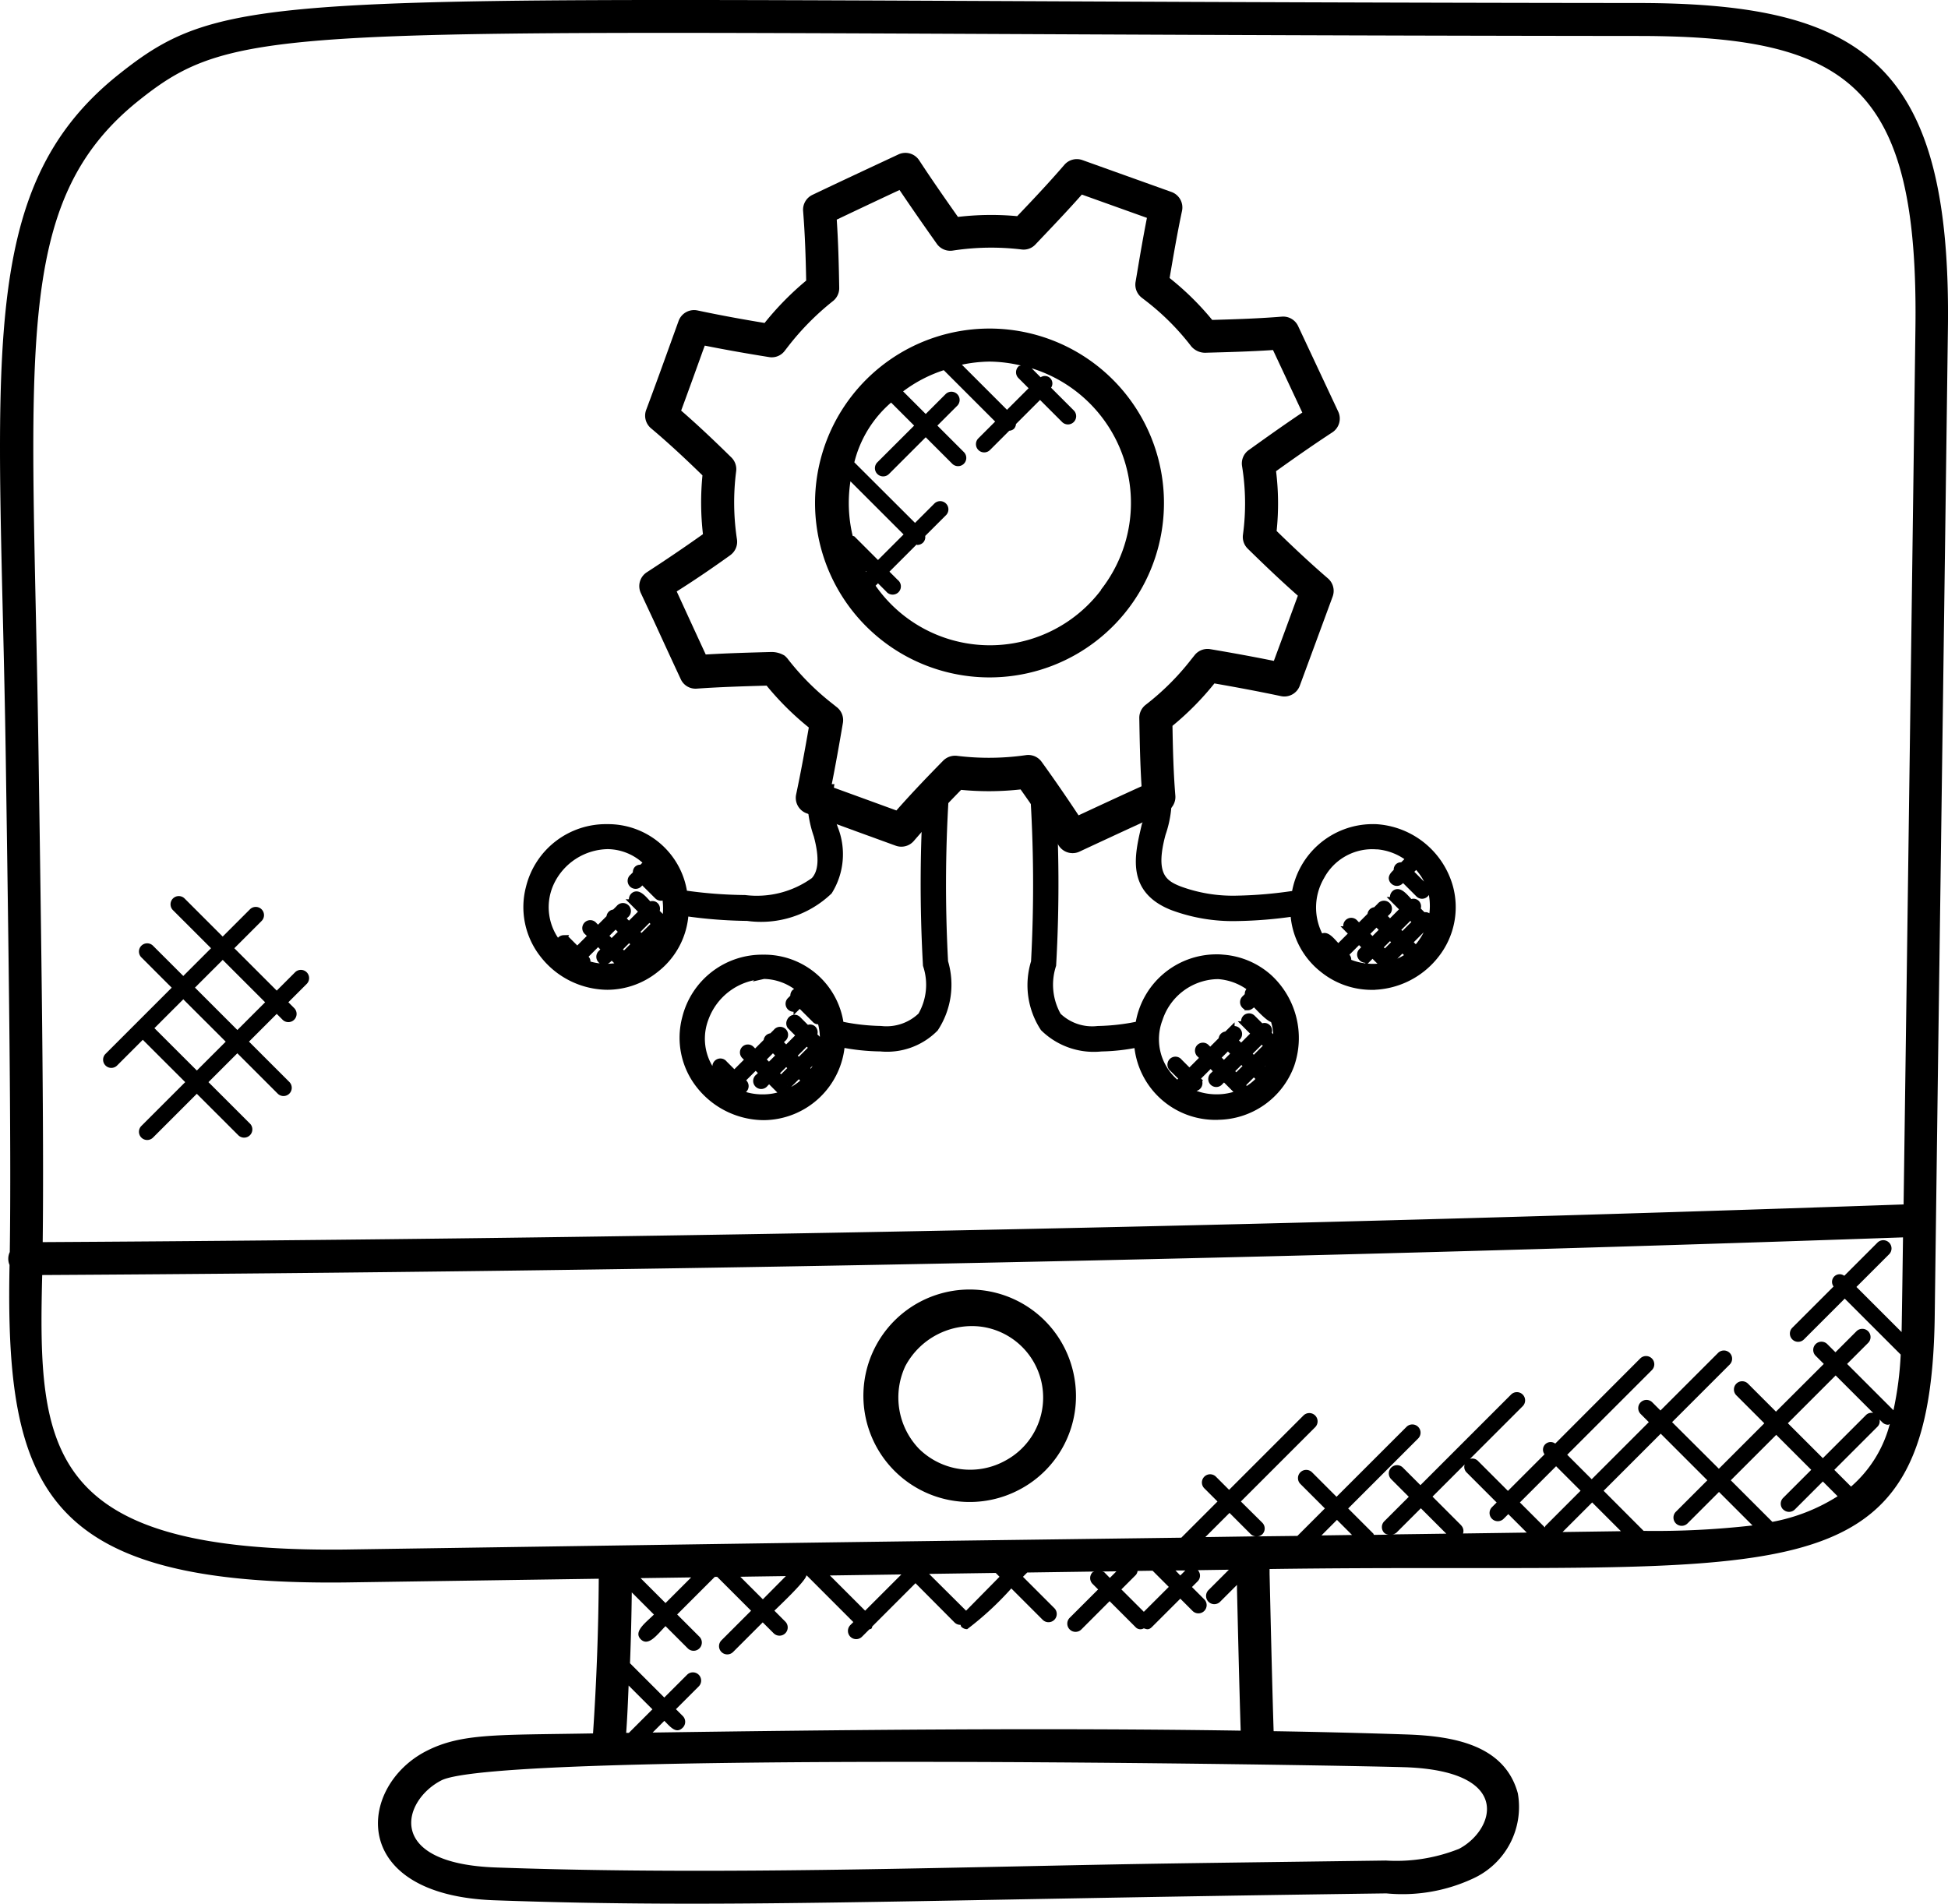
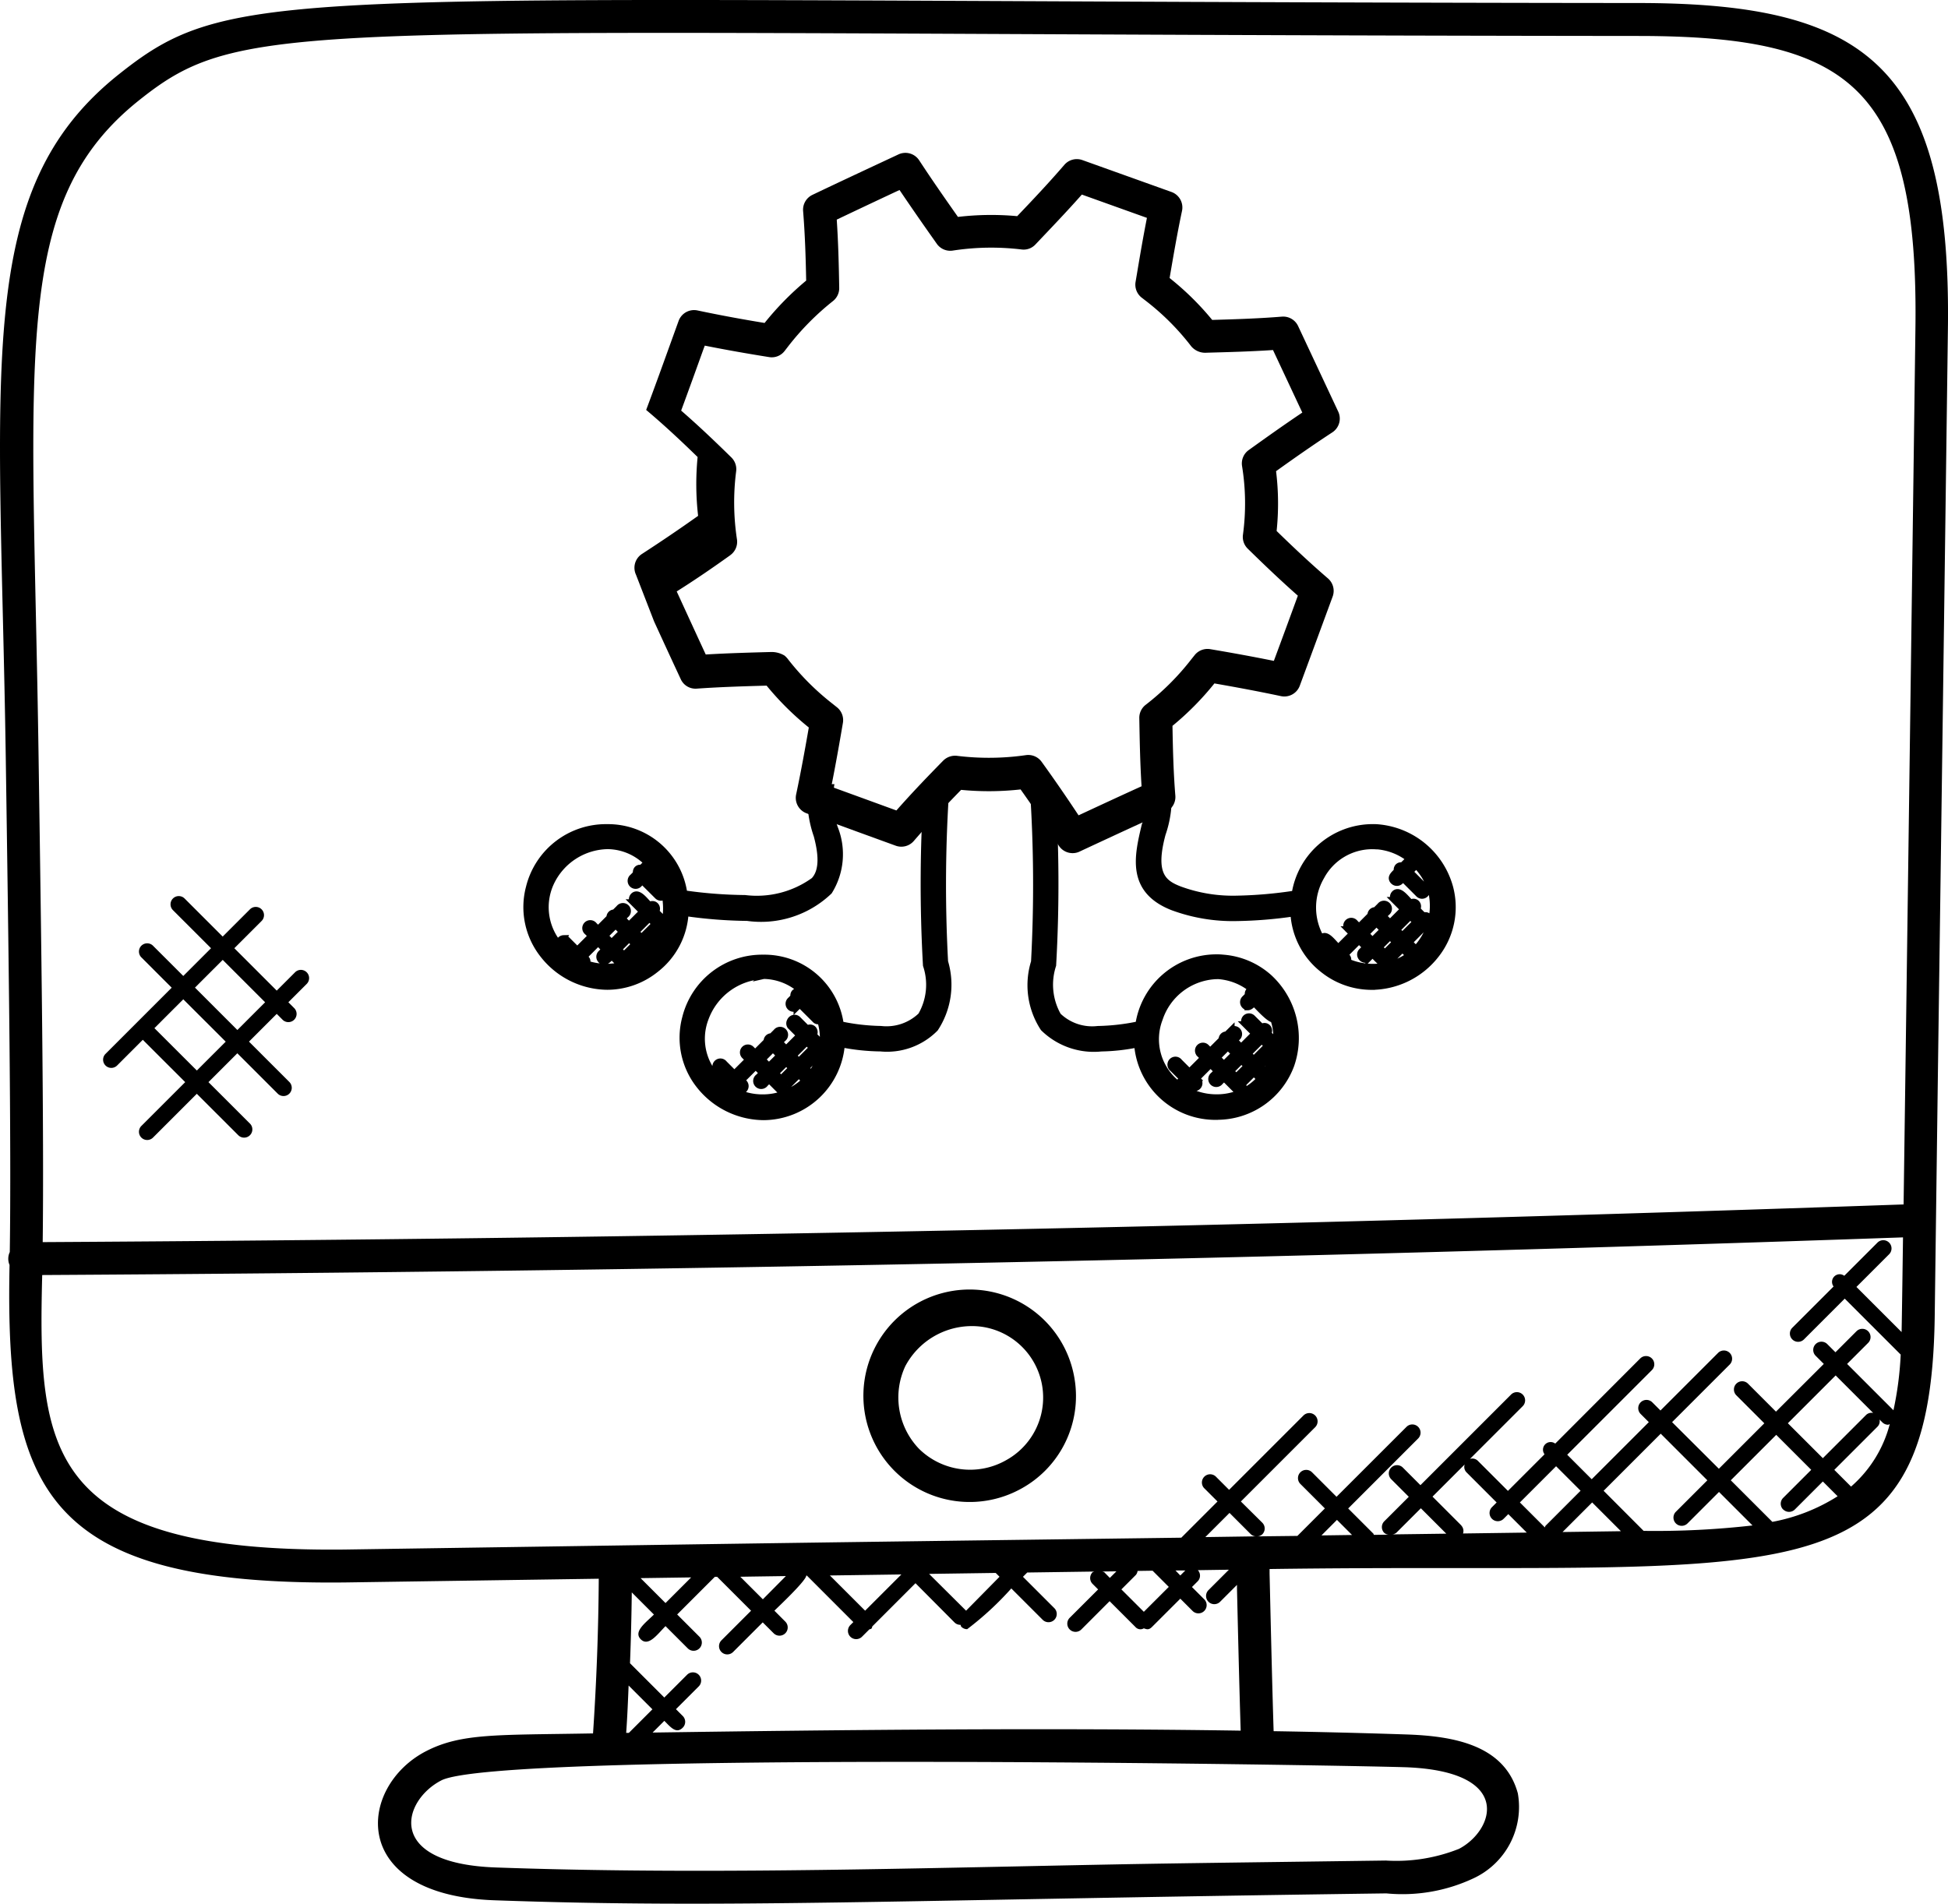
<svg xmlns="http://www.w3.org/2000/svg" width="59.179" height="57.844" viewBox="0 0 59.179 57.844">
  <g id="app-integration" transform="translate(-14318.999 -6804)">
    <path id="Path_4372" data-name="Path 4372" d="M3.7,42.121a.478.478,0,0,0-.007.392c-.14,6.88,1.111,9.747,10.2,9.647l7.7-.113c-.01,1.56-.068,3.135-.174,4.7-2.9.053-3.992-.014-5.065.536-2.09,1.071-2.4,4.385,2.09,4.535,7,.249,11.911-.006,27.074-.21a5.079,5.079,0,0,0,2.64-.454,2.39,2.39,0,0,0,1.356-2.585c-.4-1.475-1.961-1.741-3.376-1.79-1.345-.045-2.7-.078-4.043-.1-.045-1.421-.092-3.45-.113-4.359l-.01-.422v-.146c15.655-.221,20.1,1.207,20.207-7.716l.1-7.624q.156-11.292.3-22.316c.114-8-2.493-9.9-9.279-9.927-41.226-.032-42.672-.711-46.279,2.16C2.58,9.855,3.4,15.186,3.578,27.091,3.663,32.875,3.75,38.82,3.7,42.121ZM13.876,51.16c-9.108.1-9.323-3.041-9.191-8.341,18.921-.109,37.935-.493,56.53-1.144-.006.443-.033,2.469-.043,2.877L59.8,43.181l.993-.993a.25.25,0,1,0-.354-.354l-1.008,1.008a.232.232,0,0,0-.325.325l-1.254,1.254a.25.25,0,1,0,.354.354l1.239-1.239,1.7,1.7a10.15,10.15,0,0,1-.22,1.692L59.517,45.52l.639-.639a.25.25,0,1,0-.354-.354l-.639.639-.248-.248a.25.25,0,1,0-.354.354l.248.248-1.453,1.45-.85-.85a.25.25,0,1,0-.354.354l.85.85-1.381,1.381L54.2,47.289l1.747-1.747a.25.25,0,1,0-.353-.354l-1.747,1.747-.248-.248a.25.25,0,0,0-.354.354l.248.248-1.735,1.735-.744-.744,2.572-2.572a.25.25,0,1,0-.354-.354L50.65,47.941a.232.232,0,0,0-.325.325l-1.112,1.112-.921-.921a.237.237,0,0,0-.233-.05l1.6-1.6a.25.25,0,1,0-.354-.353l-2.75,2.75-.531-.531a.25.25,0,1,0-.354.353l.531.531-.744.744a.25.25,0,0,0,0,.354.239.239,0,0,0,.128.053l-.445.006c-.008-.012-.005-.027-.015-.037l-.765-.765,2.122-2.123a.25.25,0,1,0-.353-.354l-2.123,2.122-.744-.744a.25.25,0,0,0-.354.354l.744.744-.835.835L41.6,50.76a.242.242,0,0,0,.15-.062.25.25,0,0,0,0-.354L41.1,49.7l2.258-2.258A.25.25,0,1,0,43,47.088l-2.258,2.258-.39-.39A.25.25,0,1,0,40,49.31l.39.39-1.1,1.1h0C25.113,50.99,31.383,50.9,13.876,51.16Zm43.7-1.218a.25.25,0,0,0,.354,0l.85-.85.449.449a5.616,5.616,0,0,1-1.983.778l-1.263-1.263,1.381-1.381,1.063,1.063-.85.85a.249.249,0,0,0-.005.354Zm.141-2.62,1.452-1.452,1.14,1.14a.239.239,0,0,0-.213.058L58.78,48.384ZM47.8,50.431l-.878-.879.977-.977a.234.234,0,0,0,.05.234l.921.921-.142.142a.25.25,0,1,0,.354.354l.142-.142.561.561-1.936.027a.241.241,0,0,0-.053-.241Zm-.46.247L45.7,50.7a.235.235,0,0,0,.124-.051l.744-.743Zm3.016-.24c-.014.014-.011.034-.021.05l-.759-.759,1.1-1.1.744.744Zm1.416-.709.874.874-1.773.025Zm-7.294.989-.93.013.471-.472Zm-21.246,6,.353-.353c.188.188.359.409.56.207a.25.25,0,0,0,0-.354l-.207-.207.692-.692a.25.25,0,1,0-.354-.354l-.692.692-1.042-1.042q.042-1.079.054-2.153l.673.673c-.245.245-.634.516-.4.752s.507-.153.752-.4l.676.676a.25.25,0,0,0,.354-.354l-.676-.676,1.143-1.143h.073l1.029,1.029-.9.9a.25.25,0,0,0,.354.354l.9-.9.332.331a.25.25,0,1,0,.354-.354l-.331-.332c.113-.113.963-.909.969-1.068h.016l1.413,1.414-.091.091a.25.25,0,1,0,.354.354l.221-.221c.022-.012.049-.009.067-.028s.016-.045.028-.068l1.309-1.309L32.4,53.375a.249.249,0,0,0,.177.073h.006c.011.019.008.043.025.059a.249.249,0,0,0,.177.073,9.445,9.445,0,0,0,1.341-1.238l.953.953a.25.25,0,1,0,.354-.354l-.953-.953.13-.13,2.035-.029c-.016.01-.036.007-.05.021a.25.25,0,0,0,0,.354l.168.168-.863.862a.25.25,0,1,0,.354.354l.858-.859.784.784a.2.2,0,0,0,.255.041c.086.028.147.06.25-.043l.859-.858.373.373a.25.25,0,1,0,.354-.354l-.373-.373.174-.174a.245.245,0,0,0,.006-.338l.942-.014-.617.617a.25.25,0,1,0,.353.354l.51-.51v.113c.021.9.067,2.9.112,4.316-5.78-.089-12.11-.026-17.867.058Zm14.92-3.666-.682-.681.443-.443a.237.237,0,0,0,.049-.118l.456-.007.492.492Zm-1.2-1.2c-.016-.016-.039-.013-.058-.024l.425-.006-.2.2Zm-4.2,1.166L31.628,51.9l2.024-.029.116.116Zm-3.067,0-1.07-1.07,2.171-.031ZM24.4,52.007l-.779.779-.757-.757Zm2.878-.041-.7.706-.685-.685c.455-.008.918-.014,1.382-.021Zm11.835-.171h.3l-.153.153ZM22.5,55.292l.723.723-.716.716h-.081C22.461,56.253,22.48,55.772,22.5,55.292Zm17.521-4.511.734-.734.648.649a.243.243,0,0,0,.152.063c-.349.005-1.391.021-1.531.022Zm7.684,9.482a5.151,5.151,0,0,1-2.2.347c-6.972.094-6.72.084-11.312.18-5.156.106-10.487.217-15.714.031-3.41-.116-2.853-2.038-1.669-2.646,1.744-.9,27.063-.469,29.3-.4,3.321.125,2.67,1.944,1.6,2.488Zm5.63-9.67L52.12,49.375l1.735-1.735,1.416,1.416-.956.956a.25.25,0,0,0,.354.354l.956-.956,1.018,1.018a26.038,26.038,0,0,1-3.3.165Zm6.3-1.347-.507-.507,1.316-1.316a.236.236,0,0,0,.058-.213l.085.085a.249.249,0,0,0,.177.073c.018,0,.032-.017.049-.02a3.773,3.773,0,0,1-1.177,1.9ZM7.644,7.111C10.936,4.49,12.506,5.137,53.31,5.17c6.268.028,8.388,1.53,8.282,8.913h0q-.146,11.025-.3,22.316l-.059,4.275c-18.6.652-37.61,1.036-56.533,1.145.042-3.376-.043-9.134-.125-14.743C4.4,14.866,3.7,10.241,7.644,7.111Z" transform="translate(14315.596 6799.923)" />
    <path id="Path_4373" data-name="Path 4373" d="M35.653,45.972a3.228,3.228,0,1,0-1.691,3.376A3.207,3.207,0,0,0,35.653,45.972Zm-5.133-.4a2.291,2.291,0,0,1,2.28-1.186,2.173,2.173,0,0,1,.771,4.061,2.212,2.212,0,0,1-2.644-.349,2.251,2.251,0,0,1-.407-2.528Z" transform="translate(14315.99 6799.923)" />
    <path id="Path_4377" data-name="Path 4377" d="M8.567,35.452l.78-.781,1.288,1.287L9.307,37.286a.25.25,0,1,0,.353.354l1.328-1.328,1.26,1.259a.25.25,0,0,0,.354-.354l-1.26-1.259.877-.877,1.226,1.226a.25.25,0,1,0,.354-.354l-1.226-1.226.843-.843.167.167a.25.25,0,1,0,.353-.353l-.167-.167.554-.554a.25.25,0,1,0-.353-.354l-.554.554-1.288-1.288.828-.828a.25.25,0,0,0-.354-.354l-.828.828-1.157-1.157a.25.25,0,1,0-.354.354l1.157,1.157-.843.843-.917-.916a.25.25,0,1,0-.353.354l.918.918L8.214,35.1a.249.249,0,0,0,.353.352Zm3.208-3.209,1.288,1.288-.843.843-1.288-1.288Zm.091,2.485-.877.877L9.7,34.318l.877-.877Z" transform="translate(14313.99 6800.923)" />
    <g id="Group_7903" data-name="Group 7903" transform="translate(-114.728 27.182)">
-       <path id="Path_4390" data-name="Path 4390" d="M33.6,33.235c.268.584.538,1.171.81,1.754a.492.492,0,0,0,.489.287c.695-.049,1.377-.07,2.119-.091A8.732,8.732,0,0,0,38.3,36.457c-.116.667-.238,1.341-.385,2.035a.5.5,0,0,0,.321.574q.765.274,1.534.557l1.171.426a.5.5,0,0,0,.549-.144c.485-.563.989-1.094,1.437-1.553a8.735,8.735,0,0,0,1.807-.013c.391.55.773,1.113,1.16,1.708a.5.5,0,0,0,.42.228.494.494,0,0,0,.211-.047l.117-.055c.832-.387,1.663-.775,2.5-1.149a.5.5,0,0,0,.293-.5c-.058-.708-.075-1.422-.087-2.117a8.726,8.726,0,0,0,1.274-1.289c.664.116,1.328.239,2.021.386a.5.5,0,0,0,.572-.315q.5-1.353,1-2.713a.5.5,0,0,0-.144-.549c-.567-.488-1.1-.993-1.559-1.441a8.054,8.054,0,0,0-.017-1.817c.548-.393,1.11-.787,1.71-1.18a.5.5,0,0,0,.179-.629l-1.219-2.6a.5.5,0,0,0-.493-.287c-.7.057-1.384.079-2.117.1A8.57,8.57,0,0,0,49.261,22.8c.114-.668.23-1.347.377-2.041a.5.5,0,0,0-.321-.574l-2.706-.969a.5.5,0,0,0-.547.144c-.467.542-.949,1.053-1.433,1.56a8.589,8.589,0,0,0-1.8.023c-.39-.555-.784-1.118-1.178-1.72a.5.5,0,0,0-.63-.179l-.175.082c-.815.381-1.63.761-2.438,1.147a.5.5,0,0,0-.283.492c.059.729.08,1.44.093,2.113a8.979,8.979,0,0,0-1.263,1.287c-.671-.11-1.345-.233-2.039-.38a.5.5,0,0,0-.574.32l-.185.512c-.264.732-.526,1.461-.8,2.191a.5.5,0,0,0,.147.557c.563.473,1.1.979,1.563,1.431a8.467,8.467,0,0,0,.015,1.787c-.548.39-1.112.772-1.706,1.158a.5.5,0,0,0-.182.629Zm2.317-2.016a.5.5,0,0,0,.2-.481,7.447,7.447,0,0,1-.024-2.067.5.5,0,0,0-.146-.42c-.445-.437-.966-.938-1.525-1.423.23-.624.455-1.247.68-1.874l.038-.1c.661.132,1.307.245,1.952.348a.492.492,0,0,0,.474-.187l.109-.141A8.067,8.067,0,0,1,39.034,23.5a.5.5,0,0,0,.19-.4c-.011-.656-.027-1.351-.075-2.075q.949-.452,1.907-.9.507.75,1.011,1.462l.121.172a.5.5,0,0,0,.485.207,7.7,7.7,0,0,1,2.089-.034.489.489,0,0,0,.422-.151c.474-.5.949-.994,1.411-1.517l1.977.708c-.112.568-.208,1.128-.3,1.679l-.045.266a.5.5,0,0,0,.187.48l.141.109a7.547,7.547,0,0,1,1.363,1.369.556.556,0,0,0,.468.194c.674-.018,1.339-.036,2.016-.081l.89,1.9c-.566.38-1.1.761-1.63,1.141a.5.5,0,0,0-.2.486,7.074,7.074,0,0,1,.027,2.086.5.5,0,0,0,.146.423c.442.433.96.932,1.522,1.428q-.362.993-.729,1.981c-.657-.133-1.292-.248-1.932-.356a.5.5,0,0,0-.479.187l-.1.125a7.747,7.747,0,0,1-1.383,1.379.5.5,0,0,0-.194.4c.012.675.024,1.371.069,2.075-.639.29-1.276.586-1.914.883-.372-.563-.742-1.1-1.122-1.626a.5.5,0,0,0-.406-.208.431.431,0,0,0-.071.005,7.891,7.891,0,0,1-2.093.021.512.512,0,0,0-.42.146c-.432.44-.929.955-1.422,1.514l-.847-.309-1.132-.412c.132-.659.245-1.3.354-1.94a.5.5,0,0,0-.187-.479l-.125-.1a7.735,7.735,0,0,1-1.372-1.376.74.74,0,0,0-.088-.089.76.76,0,0,0-.4-.11c-.668.018-1.327.036-1.995.076-.222-.479-.443-.96-.663-1.439l-.219-.477c.562-.354,1.1-.723,1.626-1.1Z" transform="translate(14419.998 6762.466)" />
-       <path id="Path_4391" data-name="Path 4391" d="M40.532,33.816a5.3,5.3,0,1,0-.925-7.436,5.3,5.3,0,0,0,.925,7.436Zm-.9-3.184a4.307,4.307,0,0,1-.067-1.655l1.614,1.614-.777.777-.712-.712c-.016-.016-.039-.013-.058-.024Zm.417,1.09-.01.01c-.006-.011-.009-.023-.015-.034Zm7.133.553a4.236,4.236,0,0,1-6.853-.126l.073-.073.25.25A.25.25,0,1,0,41,31.972l-.25-.25.822-.822c.009,0,.015.01.024.01a.249.249,0,0,0,.177-.073.238.238,0,0,0,.063-.2l.629-.628a.25.25,0,1,0-.354-.353l-.584.584L39.683,28.4A3.515,3.515,0,0,1,40.8,26.584l.7.7L40.382,28.4a.25.25,0,0,0,.354.354l1.116-1.116.805.805a.25.25,0,1,0,.354-.354l-.805-.805.6-.6a.25.25,0,1,0-.354-.353l-.6.6-.687-.687A4.223,4.223,0,0,1,42.4,25.6l1.561,1.561-.51.51a.25.25,0,0,0,.354.354l.585-.585a.238.238,0,0,0,.144-.06.244.244,0,0,0,.06-.144l.731-.731.667.667a.25.25,0,1,0,.354-.353l-.686-.686a.228.228,0,0,0-.317-.317l-.272-.273a4.28,4.28,0,0,1,2.1,6.734Zm-3.386-6.936a4.318,4.318,0,0,1,.944.118c-.024.012-.052.01-.071.03a.249.249,0,0,0,0,.353l.308.308-.656.656-1.371-1.371A4.367,4.367,0,0,1,43.791,25.339Z" transform="translate(14419.998 6762.466)" />
+       <path id="Path_4390" data-name="Path 4390" d="M33.6,33.235c.268.584.538,1.171.81,1.754a.492.492,0,0,0,.489.287c.695-.049,1.377-.07,2.119-.091A8.732,8.732,0,0,0,38.3,36.457c-.116.667-.238,1.341-.385,2.035a.5.5,0,0,0,.321.574q.765.274,1.534.557l1.171.426a.5.5,0,0,0,.549-.144c.485-.563.989-1.094,1.437-1.553a8.735,8.735,0,0,0,1.807-.013c.391.55.773,1.113,1.16,1.708a.5.5,0,0,0,.42.228.494.494,0,0,0,.211-.047l.117-.055c.832-.387,1.663-.775,2.5-1.149a.5.5,0,0,0,.293-.5c-.058-.708-.075-1.422-.087-2.117a8.726,8.726,0,0,0,1.274-1.289c.664.116,1.328.239,2.021.386a.5.5,0,0,0,.572-.315q.5-1.353,1-2.713a.5.5,0,0,0-.144-.549c-.567-.488-1.1-.993-1.559-1.441a8.054,8.054,0,0,0-.017-1.817c.548-.393,1.11-.787,1.71-1.18a.5.5,0,0,0,.179-.629l-1.219-2.6a.5.5,0,0,0-.493-.287c-.7.057-1.384.079-2.117.1A8.57,8.57,0,0,0,49.261,22.8c.114-.668.23-1.347.377-2.041a.5.5,0,0,0-.321-.574l-2.706-.969a.5.5,0,0,0-.547.144c-.467.542-.949,1.053-1.433,1.56a8.589,8.589,0,0,0-1.8.023c-.39-.555-.784-1.118-1.178-1.72a.5.5,0,0,0-.63-.179l-.175.082c-.815.381-1.63.761-2.438,1.147a.5.5,0,0,0-.283.492c.059.729.08,1.44.093,2.113a8.979,8.979,0,0,0-1.263,1.287c-.671-.11-1.345-.233-2.039-.38a.5.5,0,0,0-.574.32l-.185.512c-.264.732-.526,1.461-.8,2.191c.563.473,1.1.979,1.563,1.431a8.467,8.467,0,0,0,.015,1.787c-.548.39-1.112.772-1.706,1.158a.5.5,0,0,0-.182.629Zm2.317-2.016a.5.5,0,0,0,.2-.481,7.447,7.447,0,0,1-.024-2.067.5.5,0,0,0-.146-.42c-.445-.437-.966-.938-1.525-1.423.23-.624.455-1.247.68-1.874l.038-.1c.661.132,1.307.245,1.952.348a.492.492,0,0,0,.474-.187l.109-.141A8.067,8.067,0,0,1,39.034,23.5a.5.5,0,0,0,.19-.4c-.011-.656-.027-1.351-.075-2.075q.949-.452,1.907-.9.507.75,1.011,1.462l.121.172a.5.5,0,0,0,.485.207,7.7,7.7,0,0,1,2.089-.034.489.489,0,0,0,.422-.151c.474-.5.949-.994,1.411-1.517l1.977.708c-.112.568-.208,1.128-.3,1.679l-.045.266a.5.5,0,0,0,.187.48l.141.109a7.547,7.547,0,0,1,1.363,1.369.556.556,0,0,0,.468.194c.674-.018,1.339-.036,2.016-.081l.89,1.9c-.566.38-1.1.761-1.63,1.141a.5.5,0,0,0-.2.486,7.074,7.074,0,0,1,.027,2.086.5.5,0,0,0,.146.423c.442.433.96.932,1.522,1.428q-.362.993-.729,1.981c-.657-.133-1.292-.248-1.932-.356a.5.5,0,0,0-.479.187l-.1.125a7.747,7.747,0,0,1-1.383,1.379.5.5,0,0,0-.194.4c.012.675.024,1.371.069,2.075-.639.29-1.276.586-1.914.883-.372-.563-.742-1.1-1.122-1.626a.5.5,0,0,0-.406-.208.431.431,0,0,0-.071.005,7.891,7.891,0,0,1-2.093.021.512.512,0,0,0-.42.146c-.432.44-.929.955-1.422,1.514l-.847-.309-1.132-.412c.132-.659.245-1.3.354-1.94a.5.5,0,0,0-.187-.479l-.125-.1a7.735,7.735,0,0,1-1.372-1.376.74.74,0,0,0-.088-.089.76.76,0,0,0-.4-.11c-.668.018-1.327.036-1.995.076-.222-.479-.443-.96-.663-1.439l-.219-.477c.562-.354,1.1-.723,1.626-1.1Z" transform="translate(14419.998 6762.466)" />
    </g>
    <path id="Subtraction_15" data-name="Subtraction 15" d="M7.2,57.173h0a2.508,2.508,0,0,1-1.96-.966,2.329,2.329,0,0,1-.418-2.041,2.4,2.4,0,0,1,2.358-1.821A2.333,2.333,0,0,1,9.531,54.37a6.434,6.434,0,0,0,1.224.141,1.514,1.514,0,0,0,1.227-.415,1.872,1.872,0,0,0,.155-1.53,43.783,43.783,0,0,1,.028-5.4h.572A43.767,43.767,0,0,0,12.7,52.46a2.421,2.421,0,0,1-.294,2.025,2.052,2.052,0,0,1-1.657.6,6.491,6.491,0,0,1-1.184-.124A2.391,2.391,0,0,1,7.2,57.173Zm-.891-.9h0l-.073.073a1.866,1.866,0,0,0,.933.244,1.844,1.844,0,0,0,1.14-.39,1.018,1.018,0,0,0,.1-.088l.041-.041-.183-.183-.34.34a.136.136,0,0,1-.018.16.144.144,0,0,1-.2,0l-.346-.346-.121.121a.144.144,0,1,1-.2-.2l.122-.122-.209-.208-.431.431.059.059a.143.143,0,1,1-.2.2l-.059-.059Zm.873-3.387h0a1.973,1.973,0,0,0-1.761,1.309A1.721,1.721,0,0,0,6,56.175l.108-.108-.31-.31a.143.143,0,1,1,.2-.2l.31.31.431-.431-.121-.121a.141.141,0,1,1,.2-.2l.121.121.356-.356a.142.142,0,0,1,.04-.108.136.136,0,0,1,.1-.039h.009l.138-.138a.143.143,0,1,1,.2.2l-.109.109.208.209.414-.414-.275-.275A.134.134,0,0,1,8,54.27a.154.154,0,0,1,.137-.1.138.138,0,0,1,.1.044l.282.282a.158.158,0,0,1,.089-.029.128.128,0,0,1,.092.038.139.139,0,0,1,.009.181l.2.2a.137.137,0,0,1,.045-.008.131.131,0,0,1,.05.01,1.9,1.9,0,0,0-.083-.652.184.184,0,0,1-.077.024.118.118,0,0,1-.083-.042l-.468-.467-.087.087a.141.141,0,0,1-.1.042.143.143,0,0,1-.1-.245l.108-.108a.141.141,0,0,1,.02-.122.121.121,0,0,1,.1-.044.186.186,0,0,1,.043.005l.047-.047A1.738,1.738,0,0,0,7.2,52.882Zm.7,2.633-.329.328.174.174.328-.329ZM8.9,55.263l-.428.428.173.172a1.714,1.714,0,0,0,.289-.586.089.089,0,0,1-.026-.01ZM7.479,55.1h0l-.328.329.208.208.329-.329Zm1.027-.2h0l-.414.414.174.174.414-.414Zm.008-1.378-.027.027.2.2a2.021,2.021,0,0,0-.172-.227Zm12.454,3.642h0a2.375,2.375,0,0,1-2.416-2.2,6.009,6.009,0,0,1-1.1.122,2.179,2.179,0,0,1-1.752-.612,2.378,2.378,0,0,1-.28-2.01,43.72,43.72,0,0,0-.037-5.3h.572a43.7,43.7,0,0,1,.028,5.4,1.913,1.913,0,0,0,.156,1.539,1.493,1.493,0,0,0,1.211.409,6.532,6.532,0,0,0,1.24-.143,2.391,2.391,0,0,1,2.344-2.034,1.734,1.734,0,0,1,.216.009,2.361,2.361,0,0,1,1.405.6,2.5,2.5,0,0,1,.665,2.648,2.392,2.392,0,0,1-2.25,1.57Zm-.832-.954h0l-.128.128a1.9,1.9,0,0,0,.948.25,1.823,1.823,0,0,0,.994-.285,1.721,1.721,0,0,0,.327-.283l-.188-.187-.341.341a.136.136,0,0,1-.018.16.143.143,0,0,1-.2,0l-.347-.347-.121.121a.143.143,0,1,1-.2-.2l.121-.121-.208-.209-.431.431.059.059a.144.144,0,0,1-.2.2Zm.8-3.321a1.9,1.9,0,0,0-1.713,1.3,1.731,1.731,0,0,0,.546,1.987l.163-.164-.31-.31a.143.143,0,1,1,.2-.2l.31.31.431-.431-.121-.121a.141.141,0,1,1,.2-.2l.121.122.356-.356a.137.137,0,0,1,.14-.148h.007l.138-.137a.143.143,0,0,1,.2.2l-.109.109.208.208.414-.414-.275-.275a.144.144,0,0,1,0-.2.142.142,0,0,1,.2,0l.282.281a.153.153,0,0,1,.088-.03.132.132,0,0,1,.117.071.14.14,0,0,1-.015.148l.2.2h.007a.129.129,0,0,1,.044-.01h.009a1.5,1.5,0,0,0-.085-.623H22.68c-.107,0-.39-.3-.525-.441L22.1,53.7l-.013.013c-.062.062-.12.121-.182.121a.134.134,0,0,1-.094-.047.144.144,0,0,1,0-.2l.108-.108a.142.142,0,0,1,.02-.123.138.138,0,0,1,.107-.05,1.821,1.821,0,0,0-1.106-.422Zm.775,2.567-.329.329.174.174.329-.329Zm1.007-.254h0l-.428.428.164.163a1.94,1.94,0,0,0,.268-.59h0ZM21.3,55.045l-.328.328.208.208.329-.328Zm1.028-.205-.414.414.174.174.414-.414Zm3.34-1.626h0A2.358,2.358,0,0,1,24.2,52.7a2.33,2.33,0,0,1-.9-1.718,13.146,13.146,0,0,1-1.74.142,5.259,5.259,0,0,1-1.945-.328c-1.3-.516-1.054-1.55-.838-2.463a2.537,2.537,0,0,0,.113-1.163h.587a3.274,3.274,0,0,1-.167,1.405c-.335,1.24.035,1.5.515,1.688a4.684,4.684,0,0,0,1.732.289,13.1,13.1,0,0,0,1.781-.154,2.394,2.394,0,0,1,2.345-2.02,1.7,1.7,0,0,1,.214.009A2.482,2.482,0,0,1,28.043,50.2a2.333,2.333,0,0,1-.421,2.045,2.5,2.5,0,0,1-1.953.969Zm-.384-1.4-.431.431.018.017c.064.063.1.1.061.2a1.927,1.927,0,0,0,1.144.126,3.421,3.421,0,0,1-.334-.314l-.046-.047-.121.121a.139.139,0,0,1-.1.044.155.155,0,0,1-.138-.1.133.133,0,0,1,.033-.151l.122-.122Zm1.318.257h0l-.341.341a.129.129,0,0,1,0,.129,1.787,1.787,0,0,0,.446-.2.694.694,0,0,0,.057-.043l.038-.03-.2-.2Zm-.377-.377h0l-.329.328.174.174.329-.329-.174-.174Zm1.008-.255h0l-.427.428.207.207a1.906,1.906,0,0,0,.476-1.733,1.824,1.824,0,0,0-.466-.814l-.2.2.467.468a.142.142,0,1,1-.2.2l-.468-.467-.087.087a.144.144,0,0,1-.2,0,.133.133,0,0,1-.047-.094c0-.064.062-.125.128-.189l.027-.027a.142.142,0,0,1,.021-.123.121.121,0,0,1,.1-.044.186.186,0,0,1,.043,0l.209-.208a1.835,1.835,0,0,0-.956-.384c-.053,0-.106-.006-.158-.006a1.761,1.761,0,0,0-1.568.931,1.865,1.865,0,0,0,0,1.882.124.124,0,0,1,.1-.068c.1,0,.209.124.319.244.035.038.068.074.1.107l.431-.431-.121-.122a.143.143,0,1,1,.2-.2l.121.121.356-.356a.142.142,0,0,1,.04-.108.138.138,0,0,1,.1-.039h.009l.138-.138a.143.143,0,1,1,.2.2l-.109.11.208.208.414-.414-.275-.275a.144.144,0,0,1,0-.2.123.123,0,0,1,.089-.04c.1,0,.212.124.312.233.029.032.057.062.084.089a.158.158,0,0,1,.089-.029.128.128,0,0,1,.092.038.139.139,0,0,1,.009.181l.2.2a.186.186,0,0,1,.061-.011.115.115,0,0,1,.085.035.135.135,0,0,1,.019.158.139.139,0,0,1-.012.174.144.144,0,0,1-.1.042.076.076,0,0,1-.037-.014Zm-1.419-.156h0l-.328.329.208.208.329-.329-.208-.208Zm1.028-.205h0l-.414.414.174.174.414-.414ZM2.451,53.212A2.5,2.5,0,0,1,.5,52.246,2.333,2.333,0,0,1,.076,50.2a2.4,2.4,0,0,1,2.367-1.821A2.329,2.329,0,0,1,4.779,50.39a13.735,13.735,0,0,0,1.849.143,2.97,2.97,0,0,0,2.1-.54c.24-.254.269-.7.089-1.369a3.459,3.459,0,0,1-.179-1.46H9.23a2.468,2.468,0,0,0,.131,1.255,2.134,2.134,0,0,1-.176,1.9,2.994,2.994,0,0,1-2.484.8,14.126,14.126,0,0,1-1.884-.147,2.327,2.327,0,0,1-.9,1.718,2.357,2.357,0,0,1-1.466.522Zm-.282-1.338-.431.431.017.017c.067.066.107.1.06.2a1.915,1.915,0,0,0,.606.1,1.96,1.96,0,0,0,.445-.051l-.285-.285-.033.034c-.067.069-.13.134-.2.134a.133.133,0,0,1-.094-.046.144.144,0,0,1,0-.2l.121-.122Zm1.318.257h0l-.34.341a.014.014,0,0,1,0,.006,1.784,1.784,0,0,0,.413-.235l.009-.009.01-.009Zm-.377-.377-.328.329.174.174.329-.329Zm-1.985,0a.139.139,0,0,1,.1.043l.31.31.431-.431-.121-.122a.143.143,0,1,1,.2-.2l.121.121.356-.356a.135.135,0,0,1,.138-.147h.009l.138-.138a.143.143,0,1,1,.2.2l-.109.11.208.208.414-.414-.276-.276a.144.144,0,0,1,0-.2.124.124,0,0,1,.089-.04c.1,0,.212.123.311.232.03.032.058.063.085.09a.158.158,0,0,1,.089-.029.127.127,0,0,1,.092.038.138.138,0,0,1,.009.181l.2.2a.132.132,0,0,1,.046-.009.125.125,0,0,1,.055.013,2.053,2.053,0,0,0,.01-.513q0-.012,0-.012h0c-.008-.063-.02-.127-.036-.2v.016a.076.076,0,0,1-.017.036.143.143,0,0,1-.2,0L3.51,50l-.087.087a.143.143,0,1,1-.2-.2l.107-.108a.142.142,0,0,1,.02-.123.121.121,0,0,1,.1-.044.188.188,0,0,1,.043,0l.165-.165a1.716,1.716,0,0,0-1.2-.509A1.948,1.948,0,0,0,.736,50.048a1.767,1.767,0,0,0,.278,1.929A.138.138,0,0,1,1,51.829a.147.147,0,0,1,.126-.077ZM4.118,51.5h0l-.428.428.1.1a1.7,1.7,0,0,0,.331-.526ZM2.7,51.343l-.329.328.208.209.329-.329Zm1.027-.205-.414.414.173.174.415-.414Zm.114-1.484h0l-.134.134.438.438a1.764,1.764,0,0,0-.3-.572Z" transform="translate(14335.001 6780.763)" stroke="#000" stroke-width="0.2" />
  </g>
</svg>